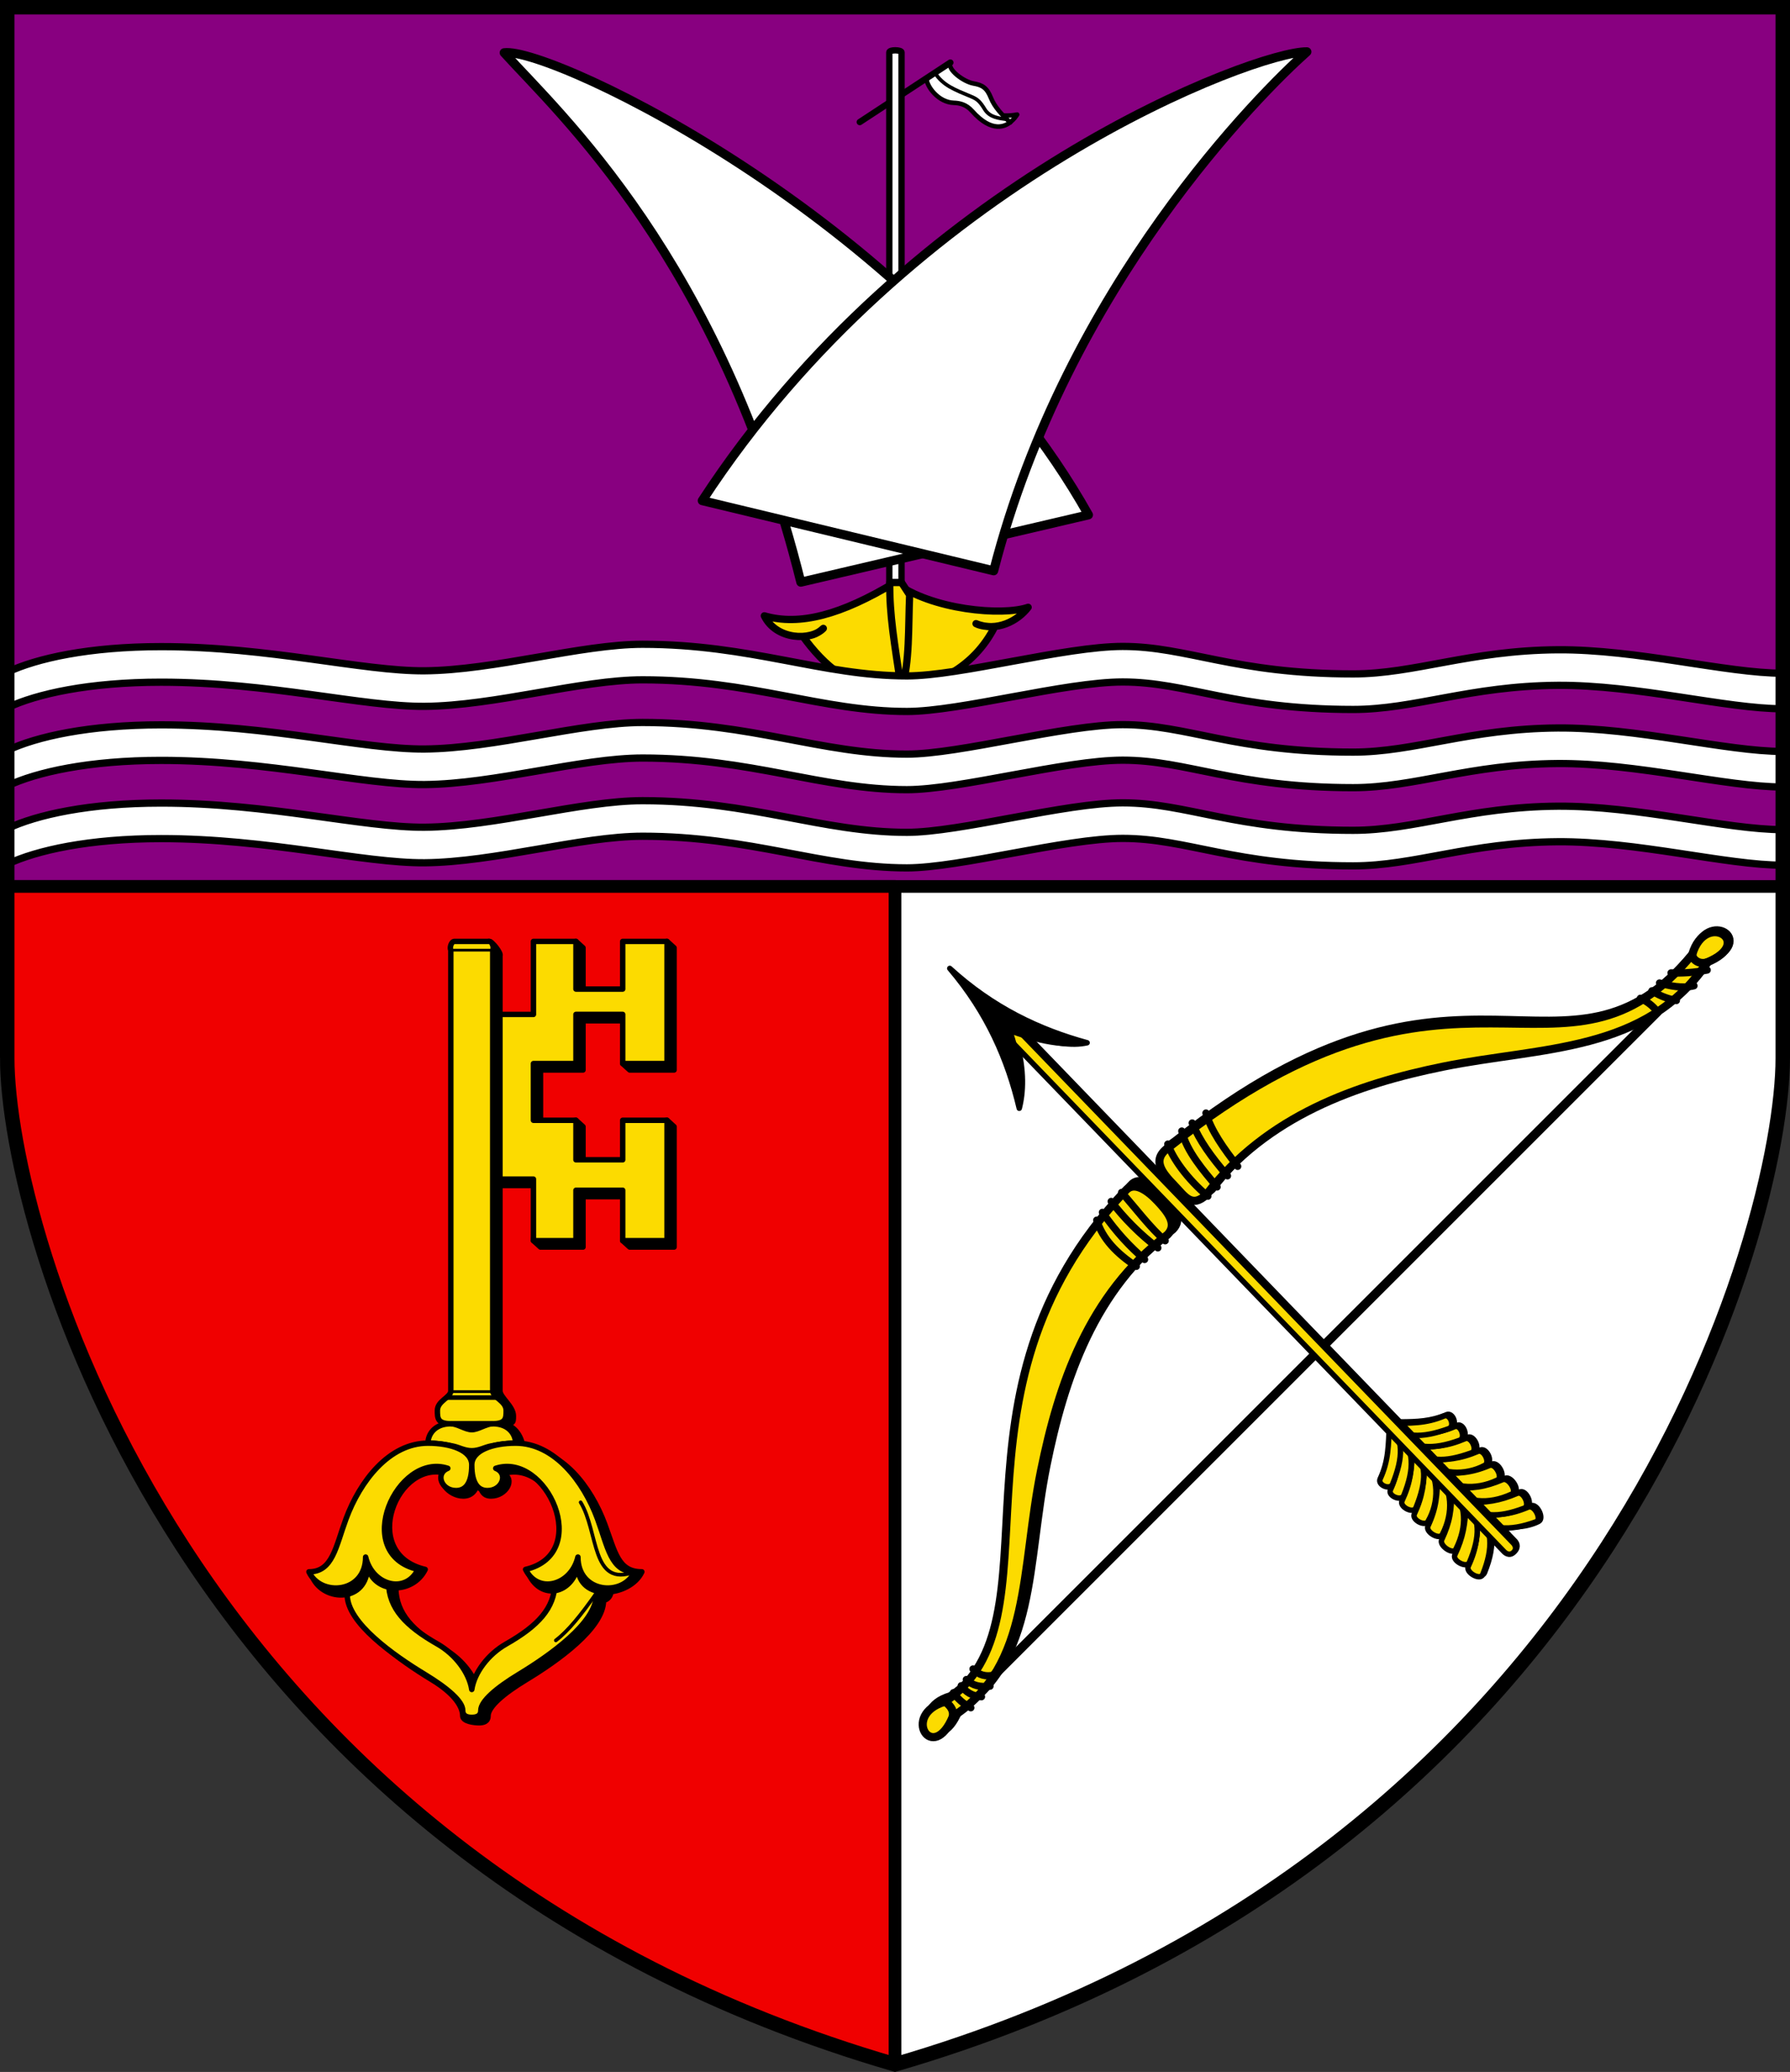
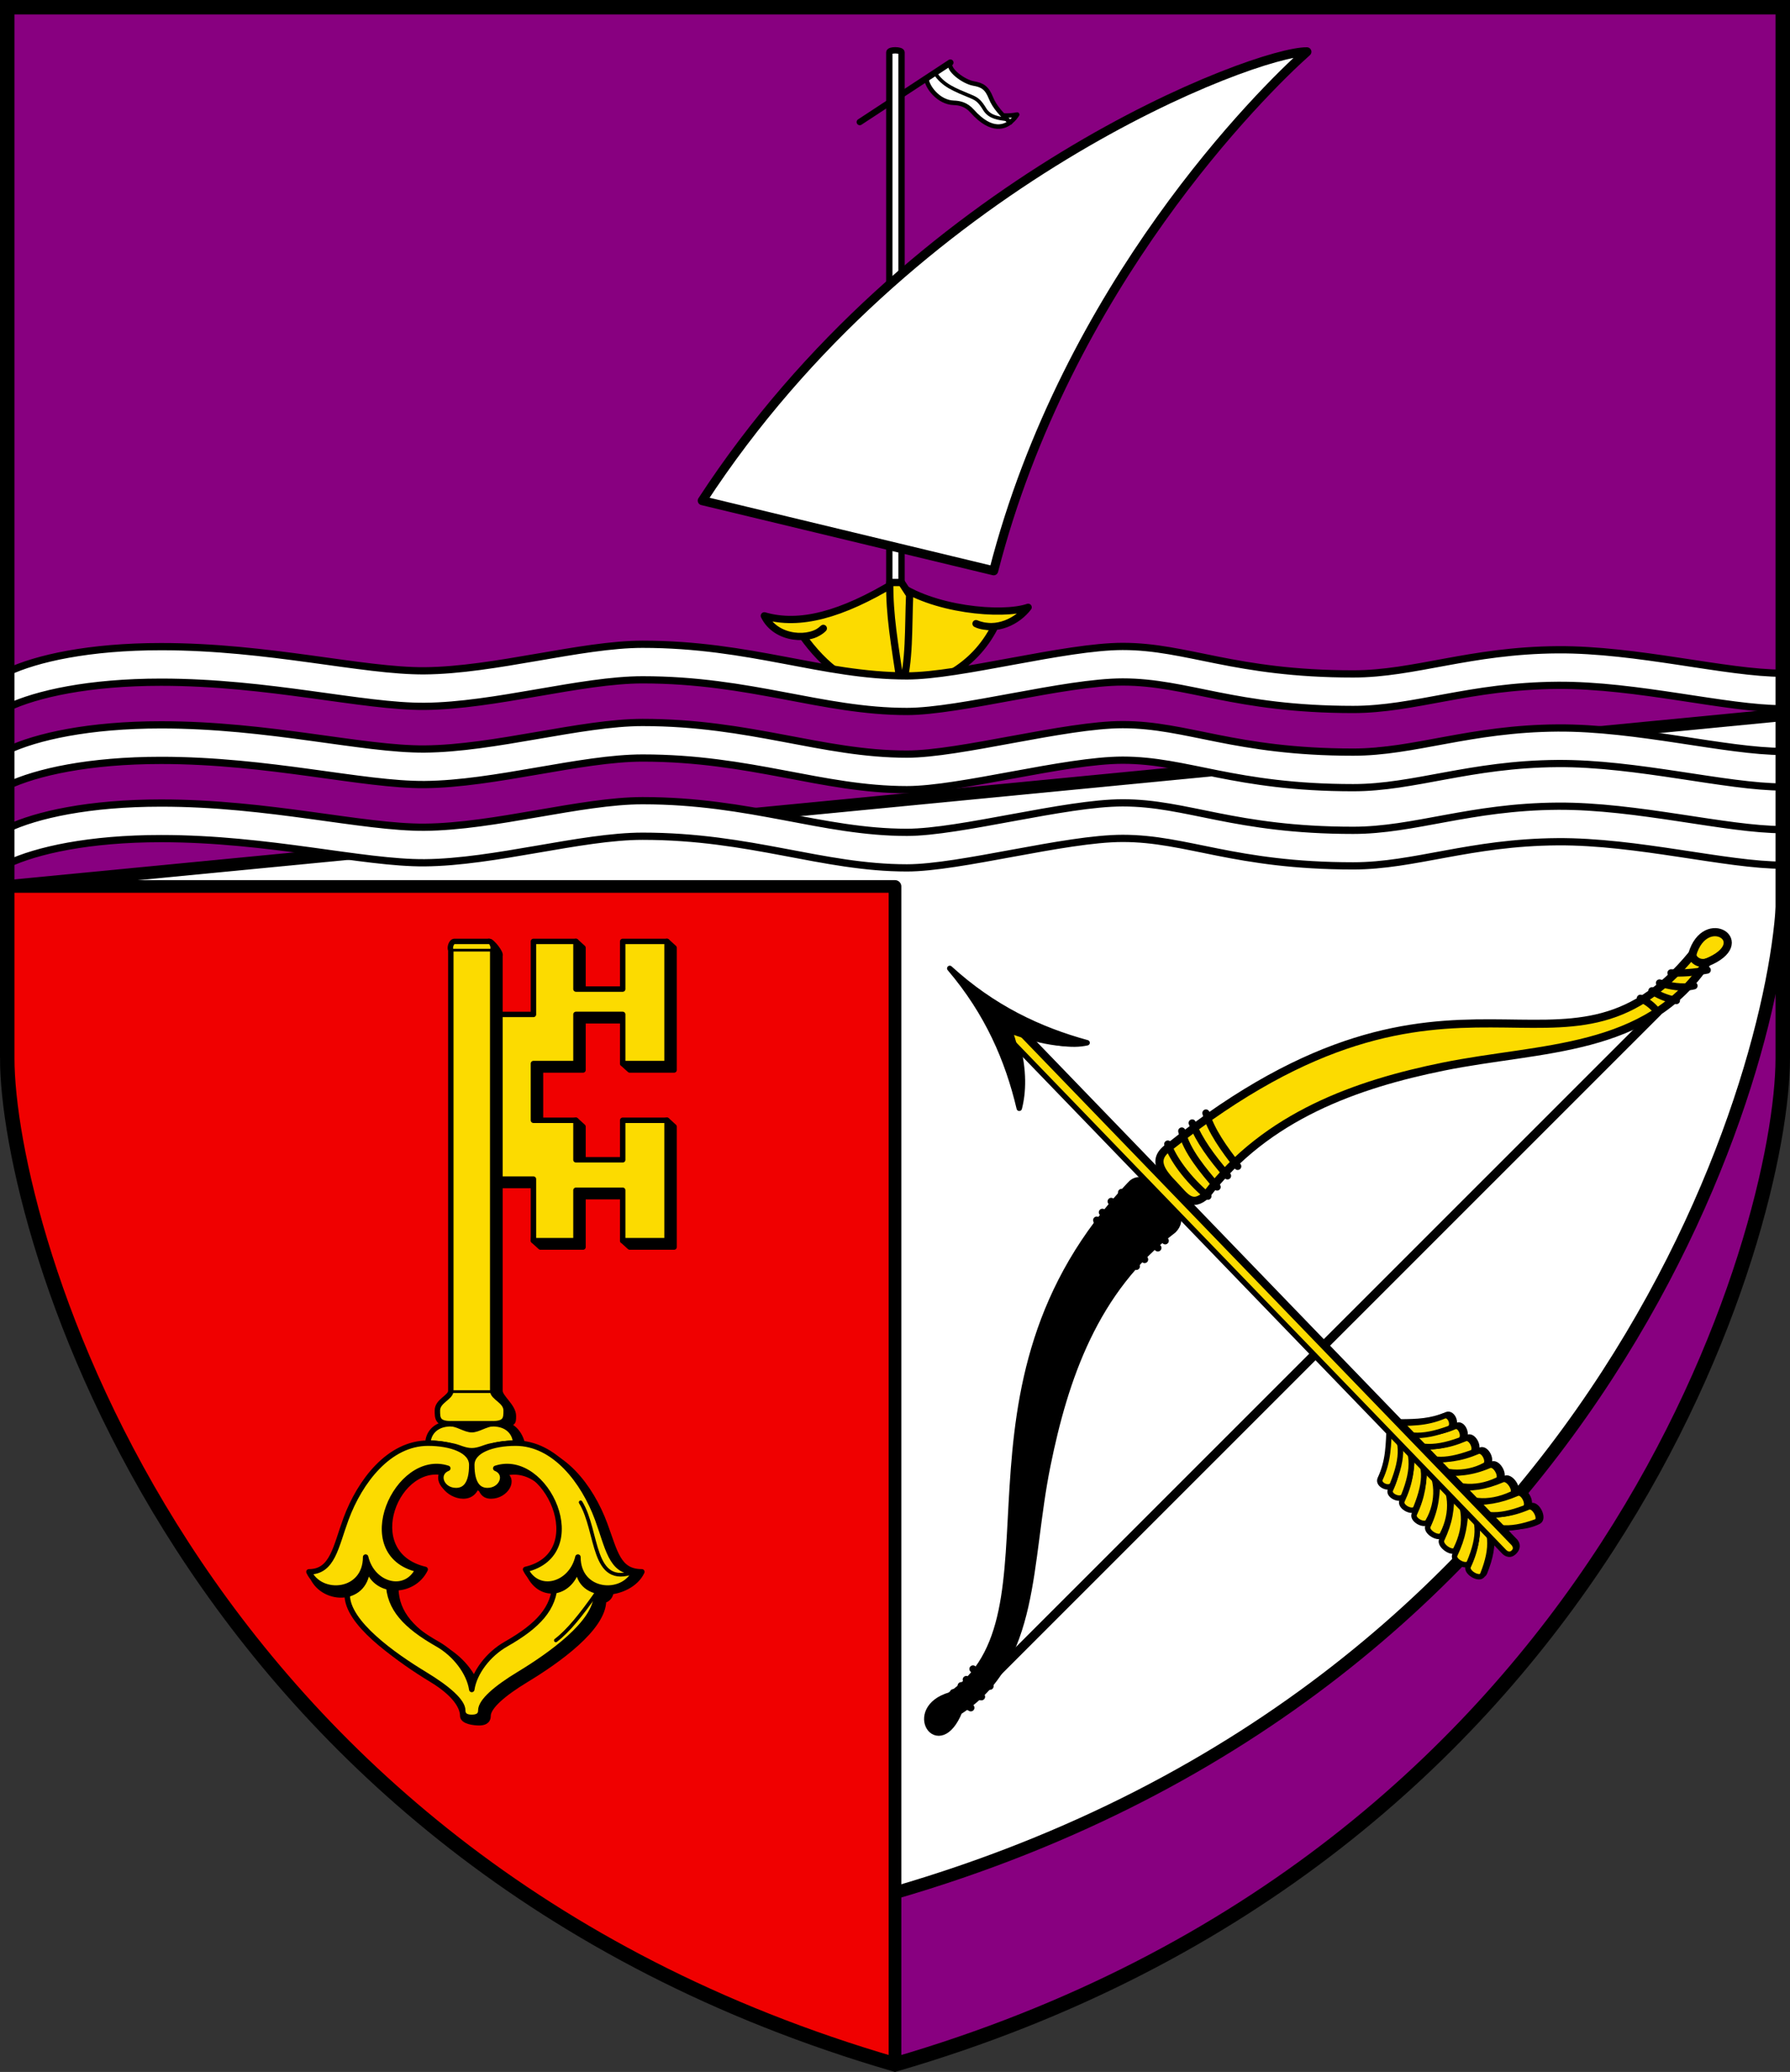
<svg xmlns="http://www.w3.org/2000/svg" xmlns:ns1="http://www.inkscape.org/namespaces/inkscape" xmlns:ns2="http://sodipodi.sourceforge.net/DTD/sodipodi-0.dtd" ns1:version="1.1.1 (3bf5ae0d25, 2021-09-20)" ns2:docname="CoA Eaux-Vives.svg" id="svg2130" version="1.1" viewBox="0 0 494.667 572.416" height="572.416" width="494.667">
  <rect x="0" y="0" width="494.667" height="572.416" fill="#333333" stroke="none" />
  <defs id="defs2124" />
  <ns2:namedview ns1:pagecheckerboard="false" fit-margin-bottom="0" fit-margin-right="0" fit-margin-left="0" fit-margin-top="0" lock-margins="true" units="px" ns1:snap-smooth-nodes="true" ns1:snap-object-midpoints="true" ns1:window-maximized="1" ns1:window-y="-11" ns1:window-x="-11" ns1:window-height="1506" ns1:window-width="2560" showgrid="false" ns1:document-rotation="0" ns1:current-layer="g96151" ns1:document-units="px" ns1:cy="286" ns1:cx="247.33333" ns1:zoom="1.5" ns1:pageshadow="2" ns1:pageopacity="0" borderopacity="1.0" bordercolor="#666666" pagecolor="#333333" id="base" showguides="false" ns1:guide-bbox="true" ns1:snap-intersection-paths="true" ns1:object-paths="true" ns1:snap-grids="false" ns1:snap-global="true" ns1:lockguides="false" guidecolor="#00ffff" guideopacity="0.498" ns1:snap-midpoints="true" ns1:snap-to-guides="true" />
  <g id="layer1" ns1:groupmode="layer" ns1:label="eaux-vives" transform="translate(-50.667,-27.333)">
    <g id="g121962" ns1:label="coa">
      <g id="g121597" ns1:label="coa-0">
        <path style="fill:#880080;fill-opacity:1;fill-rule:evenodd;stroke:none;stroke-width:4;stroke-miterlimit:4;stroke-dasharray:none" d="M 52.667,319.667 V 29.333 H 543.333 v 290.333 c 0,46.629 -47.463,220.446 -245.333,278 -197.871,-57.554 -245.333,-231.371 -245.333,-278 z" id="path959" ns2:nodetypes="sccscs" ns1:label="coa-p" />
-         <path id="path103817" style="opacity:1;fill:#ffffff;fill-opacity:1;fill-rule:evenodd;stroke:#000000;stroke-width:3.5;stroke-linecap:butt;stroke-linejoin:round;stroke-miterlimit:4;stroke-dasharray:none" d="m 52.666,272.236 v 47.43 c 0,46.629 47.463,220.446 245.334,278 197.871,-57.554 245.334,-231.371 245.334,-278 v -47.43 z" ns1:label="coa-a" />
+         <path id="path103817" style="opacity:1;fill:#ffffff;fill-opacity:1;fill-rule:evenodd;stroke:#000000;stroke-width:3.5;stroke-linecap:butt;stroke-linejoin:round;stroke-miterlimit:4;stroke-dasharray:none" d="m 52.666,272.236 c 0,46.629 47.463,220.446 245.334,278 197.871,-57.554 245.334,-231.371 245.334,-278 v -47.43 z" ns1:label="coa-a" />
        <path id="path103720" style="opacity:1;fill:#f00000;fill-opacity:1;fill-rule:evenodd;stroke:#000000;stroke-width:3.5;stroke-linecap:butt;stroke-linejoin:round;stroke-miterlimit:4;stroke-dasharray:none" d="m 52.666,272.236 v 47.43 c 0,46.629 47.463,220.446 245.334,278 V 272.236 Z" ns1:label="coa-g" />
      </g>
      <g id="g118046" ns1:label="sailboat" style="display:inline">
        <path style="opacity:1;fill:#fcdb00;fill-opacity:1;fill-rule:evenodd;stroke:#000000;stroke-width:2;stroke-linecap:butt;stroke-linejoin:round;stroke-miterlimit:4;stroke-dasharray:none" d="m 298,218.221 c -12.039,0 -19.779,-7.288 -25.437,-15.059 1.816,-0.133 3.643,-0.379 5.631,-2.226 -3.386,3.538 -13.054,3.233 -16.303,-3.47 9.747,2.841 21.333,-0.3 36.109,-9.232 10.035,7.59 29.708,9.358 36.795,6.875 -2.901,3.813 -8.745,6.872 -14.404,4.518 1.241,0.662 3.12,0.827 5.14,0.884 -5.78,11.394 -16.626,16.552 -27.531,17.71 z" id="path106683" ns2:nodetypes="ccccccccc" ns1:label="boat" />
        <g id="g117250" ns1:label="pennant">
          <path style="opacity:1;fill:#ffffff;fill-opacity:1;fill-rule:evenodd;stroke:#000000;stroke-width:1.25;stroke-linecap:round;stroke-linejoin:round;stroke-miterlimit:4;stroke-dasharray:none" d="m 329.815,61.157 c 1.236,-1.065 1.493,-1.553 1.944,-2.176 -1.1,0.214 -2.169,0.347 -3.886,0.264" id="path114846" ns2:nodetypes="ccc" ns1:label="pennant-tip" />
          <path style="opacity:1;fill:#ffffff;fill-opacity:1;fill-rule:evenodd;stroke:#000000;stroke-width:1.25;stroke-linecap:round;stroke-linejoin:round;stroke-miterlimit:4;stroke-dasharray:none" d="m 313.299,44.622 c -0.898,1.943 3.692,5.302 6.377,5.771 2.482,0.434 3.722,1.173 4.861,4.051 0.962,2.43 3.021,4.594 5.278,6.713 -1.216,0.907 -4.904,3.158 -10.509,-3.148 -1.635,-1.84 -3.471,-2.224 -5.046,-2.269 -4.271,-0.122 -7.476,-4.473 -7.584,-6.772" id="path112930" ns2:nodetypes="csscssc" ns1:label="pennant-0" />
          <path style="opacity:1;fill:none;fill-opacity:1;fill-rule:evenodd;stroke:#000000;stroke-width:1;stroke-linecap:round;stroke-linejoin:round;stroke-miterlimit:4;stroke-dasharray:none" d="m 308.997,47.445 c 2.413,3.557 5.244,4.557 10.249,6.651 1.55,0.649 2.304,1.376 3.552,3.421 1.39,2.278 3.968,2.498 6.127,2.789" id="path115204" ns2:nodetypes="cssc" ns1:label="pennant-c" />
          <path style="opacity:1;fill:none;fill-opacity:1;fill-rule:evenodd;stroke:#000000;stroke-width:1.75;stroke-linecap:round;stroke-linejoin:round;stroke-miterlimit:4;stroke-dasharray:none" d="M 288.266,61.051 313.299,44.622" id="path112539" ns2:nodetypes="cc" ns1:label="pole" />
        </g>
        <path style="opacity:1;fill:#ffffff;fill-opacity:1;fill-rule:evenodd;stroke:#000000;stroke-width:1.75;stroke-linecap:butt;stroke-linejoin:round;stroke-miterlimit:4;stroke-dasharray:none" d="m 296.428,41.804 c 0,-0.792 3.372,-0.731 3.372,0 V 188.267 l -3.372,-1e-5 z" id="path109392" ns2:nodetypes="ccccc" ns1:label="mast" />
        <path style="opacity:1;fill:#fcdb00;fill-opacity:1;fill-rule:evenodd;stroke:#000000;stroke-width:2;stroke-linecap:butt;stroke-linejoin:round;stroke-miterlimit:4;stroke-dasharray:none" d="m 296.551,188.267 c -0.076,9.089 1.202,16.166 3.249,29.726 2.308,-7.993 1.848,-17.057 2.244,-26.287 l -2.244,-3.439 z" id="path108414" ns2:nodetypes="ccccc" ns1:label="rudder" />
        <g id="g117108" ns1:label="sails">
-           <path style="opacity:1;fill:#ffffff;fill-opacity:1;fill-rule:evenodd;stroke:#000000;stroke-width:2.5;stroke-linecap:butt;stroke-linejoin:round;stroke-miterlimit:4;stroke-dasharray:none" d="M 351.458,169.575 271.974,188.169 C 249.731,98.879 204.908,58.434 190.002,41.903 202.992,40.183 306.437,89.357 351.458,169.575 Z" id="path112025" ns2:nodetypes="cccc" ns1:label="sail-r" />
          <path style="opacity:1;fill:#ffffff;fill-opacity:1;fill-rule:evenodd;stroke:#000000;stroke-width:2.5;stroke-linecap:butt;stroke-linejoin:round;stroke-miterlimit:4;stroke-dasharray:none" d="m 244.738,165.646 80.532,19.38 C 345.548,106.081 399.275,52.804 411.824,41.641 397.918,41.492 302.591,76.918 244.738,165.646 Z" id="path111282" ns2:nodetypes="cccc" ns1:label="sail-l" />
        </g>
      </g>
      <path id="path121139" style="opacity:1;fill:#ffffff;fill-opacity:1;fill-rule:evenodd;stroke:#000000;stroke-width:2;stroke-linecap:round;stroke-linejoin:round;stroke-miterlimit:4;stroke-dasharray:none" d="m 52.667,244.476 c 8.124,-3.842 22.625,-7.071 42.531,-7.071 29.763,0 55.725,6.81 72.806,6.678 19.309,-0.149 43.282,-7.333 60.235,-7.333 29.958,0 49.592,8.745 73.058,8.745 14.676,0 43.694,-8.148 59.63,-8.148 17.866,0 30.837,7.593 63.704,7.593 16.921,0 32.245,-6.501 56.481,-6.667 21.959,-0.15 46.632,6.481 62.222,6.481 v -9.821 c -15.59,0 -40.264,-6.632 -62.222,-6.481 -24.237,0.166 -39.561,6.667 -56.481,6.667 -32.866,0 -45.837,-7.593 -63.704,-7.593 -15.936,0 -44.954,8.148 -59.63,8.148 -23.466,0 -43.1,-8.745 -73.058,-8.745 -16.953,0 -40.926,7.184 -60.235,7.333 -17.081,0.132 -43.043,-6.678 -72.806,-6.678 -19.906,0 -34.407,3.229 -42.531,7.071 z m 0,21.606 c 8.124,-3.842 22.625,-7.071 42.531,-7.071 29.763,0 55.725,6.81 72.806,6.678 19.309,-0.149 43.282,-7.333 60.235,-7.333 29.958,0 49.592,8.745 73.058,8.745 14.676,0 43.694,-8.148 59.63,-8.148 17.866,0 30.837,7.593 63.704,7.593 16.921,0 32.245,-6.501 56.481,-6.667 21.959,-0.15 46.632,6.481 62.222,6.481 v -9.821 c -15.59,0 -40.264,-6.632 -62.222,-6.481 -24.237,0.166 -39.561,6.667 -56.481,6.667 -32.866,0 -45.837,-7.593 -63.704,-7.593 -15.936,0 -44.954,8.148 -59.63,8.148 -23.466,0 -43.1,-8.745 -73.058,-8.745 -16.953,0 -40.926,7.184 -60.235,7.333 -17.081,0.132 -43.043,-6.678 -72.806,-6.678 -19.906,0 -34.407,3.229 -42.531,7.071 z m 0,-43.212 c 8.124,-3.842 22.625,-7.071 42.531,-7.071 29.763,0 55.725,6.81 72.806,6.678 19.309,-0.149 43.282,-7.333 60.235,-7.333 29.958,0 49.592,8.745 73.058,8.745 14.676,0 43.694,-8.148 59.63,-8.148 17.866,0 30.837,7.593 63.704,7.593 16.921,0 32.245,-6.501 56.481,-6.667 21.959,-0.15 46.632,6.481 62.222,6.481 v -9.821 c -15.59,0 -40.264,-6.632 -62.222,-6.481 -24.237,0.166 -39.561,6.667 -56.481,6.667 -32.866,0 -45.837,-7.593 -63.704,-7.593 -15.936,0 -44.954,8.148 -59.63,8.148 -23.466,0 -43.1,-8.745 -73.058,-8.745 -16.953,0 -40.926,7.184 -60.235,7.333 -17.081,0.132 -43.043,-6.678 -72.806,-6.678 -19.906,0 -34.407,3.229 -42.531,7.071 z" ns1:label="wavy" />
      <g id="g47495" ns1:label="key">
        <g id="g47476" ns1:label="shank">
          <path d="m 185.833,287.417 c 0.893,0 3.37,3.283 3.001,3.917 V 411.584 c 0,1.833 3.708,4.26 3.708,6.916 0,2.093 -0.007,2.166 -3.708,2.167 4.418,3.3e-4 6.31,4.389 6.31,6.866 -2.446,0 -4.602,0.301 -7.112,0.852 -1.493,0.328 -3.061,1.24 -4.99,1.24 v 3.918 -3.919 c -1.929,0 -3.497,-0.912 -4.99,-1.24 -2.51,-0.551 -4.666,-0.852 -7.112,-0.852 0,-2.477 1.892,-5.365 6.31,-5.365 -3.701,0 -3.708,-1.574 -3.708,-3.667 0,-2.656 3.708,-3.583 3.708,-5.417 v -121.75 c -0.369,-0.634 0.107,-2.417 1,-2.417 z" style="display:inline;opacity:1;fill:#000000;fill-opacity:1;fill-rule:evenodd;stroke:#000000;stroke-width:1.5;stroke-linejoin:round;stroke-miterlimit:4;stroke-dasharray:none" id="path43652" ns2:nodetypes="ccssccscccsccssccc" ns1:label="shank-s" />
          <path d="m 185.833,287.417 c 0.893,0 1.369,1.783 1,2.417 v 121.75 c 0,1.833 3.708,2.761 3.708,5.417 0,2.093 -0.007,3.667 -3.708,3.667 4.418,3.3e-4 6.31,2.888 6.31,5.365 -2.446,0 -4.602,0.301 -7.112,0.852 -1.493,0.328 -3.061,1.24 -4.99,1.24 v 3.918 -3.919 c -1.929,0 -3.497,-0.912 -4.99,-1.24 -2.51,-0.551 -4.666,-0.852 -7.112,-0.852 0,-2.477 1.892,-5.365 6.31,-5.365 -3.701,0 -3.708,-1.574 -3.708,-3.667 0,-2.656 3.708,-3.583 3.708,-5.417 v -121.75 c -0.369,-0.634 0.107,-2.417 1,-2.417 z" style="display:inline;opacity:1;fill:#fcdb00;fill-opacity:1;fill-rule:evenodd;stroke:#000000;stroke-width:1.5;stroke-linejoin:round;stroke-miterlimit:4;stroke-dasharray:none" id="path3889" ns2:nodetypes="ccssccscccsccssccc" ns1:label="shank-o" />
        </g>
        <g id="g47162" ns1:label="bow" style="display:inline">
          <g id="g48902" ns1:label="bow-b">
            <path style="display:inline;opacity:1;fill:#000000;fill-opacity:1;fill-rule:evenodd;stroke:#000000;stroke-width:1.5;stroke-linejoin:round;stroke-miterlimit:4;stroke-dasharray:none" d="m 176.545,499.866 c 0,-2.504 -2.19,-6.139 -8.559,-9.995 -8.573,-5.19 -21.36,-14.222 -21.36,-21.903 -1.01,-0.201 -1.748,-0.947 -1.983,-1.982 3.69,-0.48 7.066,-3.258 7.066,-8.486 0.888,3.785 3.495,6.32 6.336,7.158 0.155,6.973 4.655,11.835 13.539,16.884 4.897,2.783 8.758,7.865 9.458,12.542 0.7,-4.677 4.562,-9.759 9.458,-12.542 8.884,-5.049 13.384,-9.911 13.539,-16.884 2.841,-0.837 5.449,-3.373 6.336,-7.158 0,5.228 3.376,8.006 7.066,8.486 -0.236,1.035 -0.973,1.781 -1.983,1.982 0,7.681 -12.787,16.712 -21.36,21.903 -6.369,3.856 -10.559,7.491 -10.559,9.995 0,1.572 -1.227,1.915 -2.497,1.915 -1.27,0 -4.497,-0.343 -4.497,-1.915 z" transform="translate(2,1.5)" id="path47558" ns1:label="bow-bs" />
            <path style="opacity:1;fill:#fcdb00;fill-opacity:1;fill-rule:evenodd;stroke:#000000;stroke-width:1.5;stroke-linejoin:round;stroke-miterlimit:4;stroke-dasharray:none" d="m 178.544,499.866 c 0,-2.504 -4.19,-6.139 -10.559,-9.995 -8.573,-5.19 -21.36,-14.222 -21.36,-21.903 -1.01,-0.201 -1.748,-0.947 -1.983,-1.982 3.69,-0.48 7.066,-3.258 7.066,-8.486 0.888,3.785 3.495,6.32 6.336,7.158 0.155,6.973 4.655,11.835 13.539,16.884 4.897,2.783 8.758,7.865 9.458,12.542 0.7,-4.677 4.562,-9.759 9.458,-12.542 8.884,-5.049 13.384,-9.911 13.539,-16.884 2.841,-0.837 5.449,-3.373 6.336,-7.158 0,5.228 3.376,8.006 7.066,8.486 -0.236,1.035 -0.973,1.781 -1.983,1.982 0,7.681 -12.787,16.712 -21.36,21.903 -6.369,3.856 -10.559,7.491 -10.559,9.995 0,1.572 -1.227,1.915 -2.497,1.915 -1.27,0 -2.497,-0.343 -2.497,-1.915 z" id="path47583" ns1:label="bow-bo" />
            <path style="opacity:1;fill:none;fill-opacity:1;fill-rule:evenodd;stroke:#000000;stroke-width:1;stroke-linecap:round;stroke-miterlimit:4;stroke-dasharray:none" d="m 204.265,480.523 c 3.485,-2.65 6.994,-7.081 10.95,-12.677" id="path50335" ns2:nodetypes="cc" ns1:label="bow-bc" />
          </g>
          <g id="g48906" ns1:label="bow-t">
            <path id="path45533" style="display:inline;opacity:1;fill:#000000;fill-opacity:1;fill-rule:evenodd;stroke:#000000;stroke-width:1.5;stroke-linejoin:round;stroke-miterlimit:4;stroke-dasharray:none" transform="translate(2,1.5)" d="m 187.664,432.985 c 3.565,1.441 0.804,6.151 -3.274,6.151 -2.373,0 -3.348,-1.632 -3.348,-7.094 0,-4.025 5.792,-6.01 12.102,-6.01 10.766,0 18.81,10.552 22.641,20.898 2.885,7.791 3.693,13.153 10.257,13.153 -3.212,6.963 -17.667,8.458 -17.667,-1.583 -1.842,7.855 -10.09,9.327 -13.461,2.416 18.531,-4.319 6.779,-32.538 -7.25,-27.931 z m -15.244,0 c -3.565,1.441 0.196,6.151 4.274,6.151 2.373,0 4.348,-1.632 4.348,-7.094 0,-4.025 -5.792,-6.01 -12.102,-6.01 -10.766,0 -18.81,10.552 -22.641,20.898 -2.885,7.791 -4.693,14.653 -11.257,14.653 3.212,6.963 15.167,6.958 15.167,-3.083 1.842,7.855 12.591,7.827 15.961,0.916 -18.531,-4.319 -7.78,-31.038 6.25,-26.431 z" ns2:nodetypes="csssscccccsssscccc" ns1:label="bow-ts" />
            <path id="path2915" style="opacity:1;fill:#fcdb00;fill-opacity:1;fill-rule:evenodd;stroke:#000000;stroke-width:1.5;stroke-linejoin:round;stroke-miterlimit:4;stroke-dasharray:none" d="m 187.664,432.985 c 3.565,1.441 1.804,6.151 -2.274,6.151 -2.373,0 -4.348,-1.632 -4.348,-7.094 0,-4.025 5.792,-6.01 12.102,-6.01 10.766,0 18.81,10.552 22.641,20.898 2.885,7.791 3.693,14.653 10.257,14.653 -3.212,6.963 -15.667,5.958 -15.667,-4.083 -1.842,7.855 -11.091,10.326 -14.462,3.416 18.531,-4.319 5.78,-32.538 -8.25,-27.931 z m -13.244,0 c -3.565,1.441 -1.804,6.151 2.274,6.151 2.373,0 4.348,-1.632 4.348,-7.094 0,-4.025 -5.792,-6.01 -12.102,-6.01 -10.766,0 -18.81,10.552 -22.641,20.898 -2.885,7.791 -3.693,14.653 -10.257,14.653 3.212,6.963 15.667,5.958 15.667,-4.083 1.842,7.855 11.091,10.326 14.462,3.416 -18.531,-4.319 -5.78,-32.538 8.25,-27.931 z" ns1:label="bow-to" />
            <path style="opacity:1;fill:none;fill-opacity:1;fill-rule:evenodd;stroke:#000000;stroke-width:1;stroke-linecap:round;stroke-miterlimit:4;stroke-dasharray:none" d="m 211.125,442.375 c 4.984,8.099 2.878,23.717 14.917,19.208" id="path49602" ns2:nodetypes="cc" ns1:label="bow-tc" />
          </g>
        </g>
        <g id="g47480" ns1:label="bit">
          <path style="opacity:1;fill:#000000;fill-rule:evenodd;stroke:#000000;stroke-width:1.5;stroke-linejoin:round;stroke-miterlimit:4;stroke-dasharray:none" d="m 191.365,309.353 h 8.667 V 289.186 l 9.802,-1.769 1.948,1.769 v 13.167 h 12.917 V 289.186 l 10.302,-1.769 1.948,1.769 v 33.75 h -12.25 l -1.948,-1.769 1.948,-11.814 h -12.917 v 13.583 h -11.75 v 15.667 l 9.802,-1.769 1.948,1.769 v 10.917 h 12.917 v -10.917 l 10.302,-1.769 1.948,1.769 v 33.25 h -12.25 l -1.948,-1.769 1.948,-12.147 h -12.917 v 13.917 h -11.75 l -1.948,-1.769 1.948,-15.231 h -11.198 l 0.583,-1.769 z" id="path9183" ns2:nodetypes="ccccccccccccccccccccccccccccccccccccc" ns1:label="bit-s" />
          <path style="opacity:1;fill:#fcdb00;fill-opacity:1;fill-rule:evenodd;stroke:#000000;stroke-width:1.5;stroke-linejoin:round;stroke-miterlimit:4;stroke-dasharray:none" d="m 188.834,353.083 v -45.5 h 9.25 v -20.167 h 11.75 v 13.167 H 222.75 v -13.167 h 12.25 v 33.75 H 222.75 v -13.583 h -12.917 v 13.583 h -11.75 v 15.667 h 11.75 V 347.75 H 222.75 v -10.917 h 12.25 v 33.25 H 222.75 v -13.917 h -12.917 v 13.917 h -11.75 v -17 z" id="path1678" ns2:nodetypes="ccccccccccccccccccccccccccccc" ns1:label="bit-o" />
        </g>
        <g id="g47434" ns1:label="key-orn">
          <path style="opacity:1;fill:#000000;fill-rule:evenodd;stroke:#000000;stroke-width:1.5;stroke-miterlimit:4;stroke-dasharray:none" d="m 175.25,420.667 c 1.779,4e-5 4.054,1.65 5.792,1.65 1.737,0 4.012,-1.65 5.792,-1.65 z" id="path4567" ns2:nodetypes="czcc" ns1:label="key-orn-1" />
-           <path style="opacity:1;fill:none;fill-rule:evenodd;stroke:#000000;stroke-width:1.25;stroke-linejoin:round;stroke-miterlimit:4;stroke-dasharray:none" d="m 174.024,413.448 h 14.035" id="path6199" ns1:label="key-orn-2" />
          <path id="path6314" style="opacity:1;fill:none;fill-rule:evenodd;stroke:#000000;stroke-width:0.75;stroke-linejoin:round;stroke-miterlimit:4;stroke-dasharray:none" d="m 175.25,411.792 h 11.583 M 175.25,289.833 h 11.583" ns1:label="key-orn-3" />
        </g>
      </g>
      <g id="g103427" ns1:label="bow">
        <g id="g80702" ns1:label="arc">
          <g id="g58206" ns1:label="arc-s" transform="translate(1.5,-1.5)">
            <path style="opacity:1;fill:#000000;fill-opacity:1;fill-rule:evenodd;stroke:#000000;stroke-width:2.25;stroke-linecap:round;stroke-linejoin:round;stroke-miterlimit:4;stroke-dasharray:none" d="m 361.672,356.303 c -53.383,56.037 -16.356,118.918 -49.89,141.159 -12.234,3.608 -3.256,17.488 2.226,4.059 21.673,-13.901 18.854,-40.792 24.353,-67.876 4.844,-23.861 13.096,-48.572 34.9,-65.164 2.816,-2.826 0.391,-6.049 -2.717,-9.34 -3.003,-3.18 -6.612,-5.522 -8.872,-2.838 z" id="path51100" ns2:nodetypes="cccscsc" ns1:label="arc-sb" />
-             <path style="opacity:1;fill:#000000;fill-opacity:1;fill-rule:evenodd;stroke:#000000;stroke-width:2.25;stroke-linecap:round;stroke-linejoin:round;stroke-miterlimit:4;stroke-dasharray:none" d="m 374.028,344.02 c 79.555,-63.198 107.733,-8.69 143.308,-52.039 3.608,-12.234 17.488,-3.256 4.059,2.226 -16.679,25.006 -44.792,22.299 -71.877,27.797 -23.861,4.844 -48.833,13.555 -65.426,35.359 -4.122,3.884 -6.088,0.376 -8.84,-2.463 -3.685,-3.801 -6.592,-7.357 -1.224,-10.88 z" id="path52929" ns2:nodetypes="cccscsc" ns1:label="arc-st" />
          </g>
          <g id="g80538" ns1:label="arc-o">
-             <path style="opacity:1;fill:#fcdb00;fill-opacity:1;fill-rule:evenodd;stroke:#000000;stroke-width:2.25;stroke-linecap:round;stroke-linejoin:round;stroke-miterlimit:4;stroke-dasharray:none" d="m 361.672,356.303 c -53.383,56.037 -16.356,118.918 -49.89,141.159 -12.234,3.608 -3.256,17.488 2.226,4.059 21.673,-13.901 18.854,-40.792 24.353,-67.876 4.844,-23.861 13.096,-48.572 34.9,-65.164 2.816,-2.826 0.391,-6.049 -2.717,-9.34 -3.003,-3.18 -6.612,-5.522 -8.872,-2.838 z" id="path80534" ns2:nodetypes="cccscsc" ns1:label="arc-ob" />
            <path style="opacity:1;fill:#fcdb00;fill-opacity:1;fill-rule:evenodd;stroke:#000000;stroke-width:2.25;stroke-linecap:round;stroke-linejoin:round;stroke-miterlimit:4;stroke-dasharray:none" d="m 374.028,344.02 c 79.555,-63.198 108.733,-9.69 144.308,-53.038 3.608,-12.234 17.488,-3.256 4.059,2.226 -16.679,25.006 -45.792,23.299 -72.876,28.797 -23.861,4.844 -48.833,13.555 -65.426,35.359 -4.122,3.884 -6.088,0.376 -8.84,-2.463 -3.685,-3.801 -6.592,-7.357 -1.224,-10.88 z" id="path80536" ns2:nodetypes="cccscsc" ns1:label="arc-0t" />
          </g>
        </g>
        <g id="g58093" ns1:label="string">
          <path style="opacity:1;fill:none;fill-opacity:1;fill-rule:evenodd;stroke:#000000;stroke-width:2.5;stroke-linecap:round;stroke-linejoin:round;stroke-miterlimit:4;stroke-dasharray:none" d="M 325.414,490.12 508.713,306.885" id="path52781" ns2:nodetypes="cc" ns1:label="string-5" />
          <path id="path55745" style="opacity:1;fill:none;fill-opacity:1;fill-rule:evenodd;stroke:#000000;stroke-width:2.25;stroke-linecap:round;stroke-linejoin:round;stroke-miterlimit:4;stroke-dasharray:none" d="m 518.336,290.981 c -0.016,1.476 1.913,2.911 4.059,2.226 M 311.422,496.972 c 1.607,1.464 2.83,2.419 2.586,4.55" ns1:label="string-3" />
          <path id="path57229" style="opacity:1;fill:none;fill-opacity:1;fill-rule:evenodd;stroke:#000000;stroke-width:2;stroke-linecap:round;stroke-linejoin:round;stroke-miterlimit:4;stroke-dasharray:none" d="m 512.454,296.111 c 2.959,0.112 6.18,-0.038 10,-0.787 m -13.183,3.577 c 2.705,0.793 6.27,1.578 9.526,0.774 m -11.62,1.389 c 1.646,1.062 3.766,2.113 6.759,2.685 m -9.951,-0.617 c 1.734,0.83 3.363,1.939 4.728,3.752 M 319.554,488.418 c 1.654,1.77 3.53,2.18 5.86,1.702 m -7.707,1.221 c 1.785,1.737 3.792,2.114 6.547,1.833 m -7.955,-0.131 c 1.195,1.672 2.974,2.9 5.598,3.044 m -7.759,-1.113 c 1.195,1.672 2.745,3.096 4.812,4.158" ns1:label="string-0" />
        </g>
        <path id="path59647" style="opacity:1;fill:none;fill-opacity:1;fill-rule:evenodd;stroke:#000000;stroke-width:2;stroke-linecap:round;stroke-linejoin:round;stroke-miterlimit:4;stroke-dasharray:none" d="m 360.624,356.762 c 3.674,4.109 8.029,9.934 12.047,13.356 m -14.928,-10.868 c 3.488,4.542 7.971,9.142 12.898,12.833 m -15.321,-9.821 c 4.02,5.731 7.451,9.302 11.654,13.029 m -13.226,-10.868 c 1.572,5.104 5.526,9.233 10.934,12.767 m 28.022,-27.63 c -3.832,-4.896 -7.353,-9.832 -8.773,-14.731 m -3.797,2.75 c 2.033,4.881 5.111,9.197 9.755,14.6 m -12.636,-12.374 c 1.336,5.642 6.051,11.009 9.755,15.452 m -13.618,-11.851 c 1.293,3.851 5.393,9.669 11.065,14.404" ns1:label="handle" />
      </g>
      <g id="g103452" ns1:label="arrow">
        <path id="path94207" style="opacity:1;fill:#000000;fill-opacity:1;fill-rule:evenodd;stroke:#000000;stroke-width:1.5;stroke-linecap:round;stroke-linejoin:round;stroke-miterlimit:4;stroke-dasharray:none" d="m 313.134,294.871 c 10.467,12.302 16.052,25.301 19.206,38.648 1.109,-4.261 1.432,-10.36 -0.637,-17.927 l 103.314,106.984 c -0.191,4.802 -0.433,8.517 -2.467,12.881 -0.69,1.665 2.757,3.093 3.447,1.428 0.224,-0.554 0.428,-1.091 0.619,-1.619 -0.313,1.045 -0.706,2.103 -1.219,3.203 -0.69,1.665 3.019,3.191 3.709,1.525 1.828,-4.513 2.464,-8.182 1.844,-11.273 l 0.467,0.484 c -0.263,4.734 -0.76,7.886 -2.818,12.303 -0.69,1.665 3.15,3.583 3.84,1.918 1.849,-4.565 2.562,-8.125 1.971,-11.125 l 0.418,0.434 c -0.261,4.792 -0.751,7.957 -2.824,12.406 -0.69,1.665 3.15,3.585 3.84,1.92 1.993,-3.437 2.664,-7.764 1.738,-11.475 l 0.822,0.852 c -0.153,4.569 -0.624,7.728 -2.635,12.043 -0.69,1.665 3.314,3.911 4.004,2.246 1.925,-3.723 2.471,-7.671 1.701,-11.109 l 0.857,0.887 c -0.175,4.546 -0.736,7.384 -2.766,11.74 -0.69,1.665 3.248,4.239 3.938,2.574 1.977,-3.929 2.585,-7.838 1.822,-11.213 l 0.863,0.893 c -0.308,4.571 -0.966,7.597 -2.988,11.938 -0.69,1.665 3.345,3.714 4.035,2.049 0.9,-2.139 1.531,-4.084 1.873,-5.873 -0.365,2.283 -1.015,4.437 -2.209,7 -0.69,1.665 3.312,3.911 4.002,2.246 1.685,-4.16 2.307,-7.604 1.871,-10.539 l 4.137,4.283 c 0,0 1.123,1.576 2.331,0.32 1.238,-1.288 0.428,-2.436 0.177,-2.74 l -4.139,-4.287 c 2.918,0.539 7.389,0.416 10.6,-1.25 1.6,-0.83 -0.417,-4.96 -2.105,-4.328 -2.614,1.109 -4.796,1.683 -7.102,1.967 1.808,-0.278 3.784,-0.84 5.965,-1.67 1.688,-0.631 -0.22,-4.737 -1.908,-4.105 -4.408,1.869 -7.454,2.422 -12.033,2.57 l -0.863,-0.895 c 3.347,0.88 7.275,0.411 11.271,-1.428 1.688,-0.631 -0.747,-4.657 -2.436,-4.025 -4.425,1.877 -7.281,2.335 -11.83,2.352 l -0.857,-0.887 c 3.409,0.89 7.373,0.482 11.162,-1.312 1.688,-0.631 -0.417,-4.711 -2.105,-4.08 -4.382,1.859 -7.554,2.221 -12.125,2.215 l -0.822,-0.852 c 3.676,1.055 8.022,0.536 11.525,-1.336 1.688,-0.631 -0.095,-4.537 -1.783,-3.906 -4.519,1.916 -7.699,2.295 -12.498,2.389 l -0.418,-0.432 c 2.978,0.696 6.56,0.109 11.188,-1.58 1.688,-0.631 -0.095,-4.537 -1.783,-3.906 -4.487,1.903 -7.654,2.289 -12.396,2.387 l -0.467,-0.482 c 3.068,0.728 6.76,0.22 11.334,-1.449 1.688,-0.631 0.292,-4.391 -1.396,-3.76 -1.118,0.474 -2.189,0.831 -3.244,1.107 0.535,-0.172 1.079,-0.36 1.641,-0.564 1.688,-0.631 0.382,-4.125 -1.307,-3.494 -4.433,1.88 -8.154,1.992 -12.961,2.016 L 334.211,313.17 c 7.491,2.332 12.579,3.204 16.877,2.244 -13.228,-3.618 -26.025,-9.653 -37.954,-20.543 z M 461.754,445.244 c 0.763,0.159 1.562,0.24 2.402,0.242 -0.679,0.029 -1.387,0.041 -2.127,0.043 z m -2.508,2.422 0.275,0.285 c -0.029,0.746 -0.065,1.459 -0.119,2.143 0.028,-0.846 -0.023,-1.654 -0.156,-2.428 z" ns1:label="arrow-s0" ns2:nodetypes="ccccccccccccccccccccccccccccccccccsccsccccccccccccccccccccccccccccccccccccccc" />
        <g id="g96153" ns1:label="fletching" style="display:inline">
          <g id="g96133" ns1:label="fletching-b">
            <path style="opacity:1;fill:#fcdb00;fill-opacity:1;fill-rule:evenodd;stroke:#000000;stroke-width:1.5;stroke-linecap:round;stroke-linejoin:round;stroke-miterlimit:4;stroke-dasharray:none" d="m 459.094,445.539 c -0.092,6.039 -0.333,9.503 -2.695,14.571 -0.69,1.665 3.314,3.911 4.004,2.246 3.06,-7.555 2.618,-12.751 -1.309,-16.817 z" id="path96117" ns2:nodetypes="cccc" ns1:label="fletching-b8" />
            <path style="opacity:1;fill:#fcdb00;fill-opacity:1;fill-rule:evenodd;stroke:#000000;stroke-width:1.5;stroke-linecap:round;stroke-linejoin:round;stroke-miterlimit:4;stroke-dasharray:none" d="m 455.82,442.56 c -0.255,6.039 -0.759,9.307 -3.12,14.375 -0.69,1.665 3.347,3.715 4.036,2.05 3.06,-7.268 3.01,-12.335 -0.916,-16.424 z" id="path96119" ns2:nodetypes="cccc" ns1:label="fletching-b7" />
            <path style="opacity:1;fill:#fcdb00;fill-opacity:1;fill-rule:evenodd;stroke:#000000;stroke-width:1.5;stroke-linecap:round;stroke-linejoin:round;stroke-miterlimit:4;stroke-dasharray:none" d="m 451.892,438.632 c -0.092,6.039 -0.464,9.045 -2.826,14.113 -0.69,1.665 3.248,4.239 3.938,2.574 3.186,-6.331 2.814,-12.612 -1.113,-16.686 z" id="path96121" ns2:nodetypes="cccc" ns1:label="fletching-b6" />
            <path style="opacity:1;fill:#fcdb00;fill-opacity:1;fill-rule:evenodd;stroke:#000000;stroke-width:1.5;stroke-linecap:round;stroke-linejoin:round;stroke-miterlimit:4;stroke-dasharray:none" d="m 447.964,434.409 c -0.092,6.039 -0.333,9.503 -2.695,14.571 -0.69,1.665 3.314,3.911 4.004,2.246 3.138,-6.07 2.619,-12.737 -1.309,-16.817 z" id="path96123" ns2:nodetypes="cccc" ns1:label="fletching-b5" />
            <path style="opacity:1;fill:#fcdb00;fill-opacity:1;fill-rule:evenodd;stroke:#000000;stroke-width:1.5;stroke-linecap:round;stroke-linejoin:round;stroke-miterlimit:4;stroke-dasharray:none" d="m 444.428,431.135 c -0.255,6.039 -0.563,9.438 -2.924,14.505 -0.69,1.665 3.15,3.584 3.84,1.919 2.998,-5.169 3.011,-12.353 -0.916,-16.424 z" id="path96125" ns2:nodetypes="cccc" ns1:label="fletching-b4" />
            <path style="opacity:1;fill:#fcdb00;fill-opacity:1;fill-rule:evenodd;stroke:#000000;stroke-width:1.5;stroke-linecap:round;stroke-linejoin:round;stroke-miterlimit:4;stroke-dasharray:none" d="m 441.024,427.502 c -0.255,6.039 -0.563,9.438 -2.924,14.505 -0.69,1.665 3.15,3.584 3.84,1.919 3.06,-7.555 3.01,-12.358 -0.916,-16.424 z" id="path96127" ns2:nodetypes="cccc" ns1:label="fletching-b3" />
            <path style="opacity:1;fill:#fcdb00;fill-opacity:1;fill-rule:evenodd;stroke:#000000;stroke-width:1.5;stroke-linecap:round;stroke-linejoin:round;stroke-miterlimit:4;stroke-dasharray:none" d="m 437.462,423.677 c -0.255,6.039 -0.202,10.223 -2.564,15.291 -0.69,1.665 3.019,3.191 3.709,1.526 3.06,-7.555 2.781,-12.751 -1.145,-16.817 z" id="path96129" ns2:nodetypes="cccc" ns1:label="fletching-b2" />
            <path style="opacity:1;fill:#fcdb00;fill-opacity:1;fill-rule:evenodd;stroke:#000000;stroke-width:1.5;stroke-linecap:round;stroke-linejoin:round;stroke-miterlimit:4;stroke-dasharray:none" d="m 434.614,420.667 c -0.255,6.039 -0.202,10.223 -2.564,15.291 -0.69,1.665 2.757,3.093 3.447,1.428 3.06,-7.555 3.043,-12.653 -0.884,-16.719 z" id="path96131" ns2:nodetypes="cccc" ns1:label="fletching-b1" />
          </g>
          <g id="g96151" ns1:label="fletching-t" transform="matrix(-0.035,0.999,0.999,0.035,29.371,-28.363)">
            <path style="opacity:1;fill:#fcdb00;fill-opacity:1;fill-rule:evenodd;stroke:#000000;stroke-width:1.5;stroke-linecap:round;stroke-linejoin:round;stroke-miterlimit:4;stroke-dasharray:none" d="m 459.094,445.539 c -0.092,6.039 -0.333,9.503 -2.695,14.571 -0.69,1.665 3.314,3.911 4.004,2.246 3.06,-7.555 2.618,-12.751 -1.309,-16.817 z" id="path96135" ns2:nodetypes="cccc" ns1:label="fletching-t8" />
            <path style="opacity:1;fill:#fcdb00;fill-opacity:1;fill-rule:evenodd;stroke:#000000;stroke-width:1.5;stroke-linecap:round;stroke-linejoin:round;stroke-miterlimit:4;stroke-dasharray:none" d="m 455.82,442.56 c -0.255,6.039 -0.759,9.307 -3.12,14.375 -0.69,1.665 3.347,3.715 4.036,2.05 3.06,-7.268 3.01,-12.335 -0.916,-16.424 z" id="path96137" ns2:nodetypes="cccc" ns1:label="fletching-t7" />
            <path style="opacity:1;fill:#fcdb00;fill-opacity:1;fill-rule:evenodd;stroke:#000000;stroke-width:1.5;stroke-linecap:round;stroke-linejoin:round;stroke-miterlimit:4;stroke-dasharray:none" d="m 451.892,438.632 c -0.092,6.039 -0.464,9.045 -2.826,14.113 -0.69,1.665 3.248,4.239 3.938,2.574 3.186,-6.331 2.814,-12.612 -1.113,-16.686 z" id="path96139" ns2:nodetypes="cccc" ns1:label="fletching-t6" />
            <path style="opacity:1;fill:#fcdb00;fill-opacity:1;fill-rule:evenodd;stroke:#000000;stroke-width:1.5;stroke-linecap:round;stroke-linejoin:round;stroke-miterlimit:4;stroke-dasharray:none" d="m 447.964,434.409 c -0.092,6.039 -0.333,9.503 -2.695,14.571 -0.69,1.665 3.314,3.911 4.004,2.246 3.138,-6.07 2.619,-12.737 -1.309,-16.817 z" id="path96141" ns2:nodetypes="cccc" ns1:label="fletching-t5" />
            <path style="opacity:1;fill:#fcdb00;fill-opacity:1;fill-rule:evenodd;stroke:#000000;stroke-width:1.5;stroke-linecap:round;stroke-linejoin:round;stroke-miterlimit:4;stroke-dasharray:none" d="m 444.428,431.135 c -0.255,6.039 -0.563,9.438 -2.924,14.505 -0.69,1.665 3.15,3.584 3.84,1.919 2.998,-5.169 3.011,-12.353 -0.916,-16.424 z" id="path96143" ns2:nodetypes="cccc" ns1:label="fletching-t4" />
            <path style="opacity:1;fill:#fcdb00;fill-opacity:1;fill-rule:evenodd;stroke:#000000;stroke-width:1.5;stroke-linecap:round;stroke-linejoin:round;stroke-miterlimit:4;stroke-dasharray:none" d="m 441.024,427.502 c -0.255,6.039 -0.563,9.438 -2.924,14.505 -0.69,1.665 3.15,3.584 3.84,1.919 3.06,-7.555 3.01,-12.358 -0.916,-16.424 z" id="path96145" ns2:nodetypes="cccc" ns1:label="fletching-t3" />
            <path style="opacity:1;fill:#fcdb00;fill-opacity:1;fill-rule:evenodd;stroke:#000000;stroke-width:1.5;stroke-linecap:round;stroke-linejoin:round;stroke-miterlimit:4;stroke-dasharray:none" d="m 437.462,423.677 c -0.255,6.039 -0.202,10.223 -2.564,15.291 -0.69,1.665 3.019,3.191 3.709,1.526 3.06,-7.555 2.781,-12.751 -1.145,-16.817 z" id="path96147" ns2:nodetypes="cccc" ns1:label="fletching-t2" />
            <path style="opacity:1;fill:#fcdb00;fill-opacity:1;fill-rule:evenodd;stroke:#000000;stroke-width:1.5;stroke-linecap:round;stroke-linejoin:round;stroke-miterlimit:4;stroke-dasharray:none" d="m 434.614,420.667 c -0.255,6.039 -0.202,10.223 -2.564,15.291 -0.69,1.665 2.757,3.093 3.447,1.428 3.06,-7.555 3.043,-12.653 -0.884,-16.719 z" id="path96149" ns2:nodetypes="cccc" ns1:label="fletching-t1" />
          </g>
        </g>
        <path style="opacity:1;fill:#000000;fill-opacity:1;fill-rule:evenodd;stroke:#000000;stroke-width:1.5;stroke-linecap:round;stroke-linejoin:round;stroke-miterlimit:4;stroke-dasharray:none" d="m 437.524,420.154 29.825,30.884" id="path103010" ns1:label="arrow-sc" />
        <path style="opacity:1;fill:#fcdb00;fill-opacity:1;fill-rule:evenodd;stroke:#000000;stroke-width:1.5;stroke-linecap:round;stroke-linejoin:round;stroke-miterlimit:4;stroke-dasharray:none" d="m 468.918,453.681 c 0,0 1.273,1.318 0.019,2.529 -1.254,1.211 -2.526,-0.107 -2.526,-0.107 l -138.489,-143.409 2.507,-2.421 z" id="path96155" ns2:nodetypes="czc" ns1:label="shaft" />
        <path style="opacity:1;fill:#000000;fill-opacity:1;fill-rule:evenodd;stroke:#000000;stroke-width:1;stroke-linecap:round;stroke-linejoin:round;stroke-miterlimit:4;stroke-dasharray:none" d="m 351.088,315.414 c -13.228,-3.618 -26.025,-9.653 -37.954,-20.543 10.467,12.302 16.052,25.301 19.206,38.648 1.28,-4.918 0.852,-11.614 -2.228,-21.067 9.34,3.408 16.016,4.07 20.976,2.962 z" id="path96157" ns2:nodetypes="ccccc" ns1:label="head" />
      </g>
      <path style="opacity:1;fill:none;fill-rule:evenodd;stroke:#000000;stroke-width:4;stroke-miterlimit:4;stroke-dasharray:none" d="M 52.667,319.667 V 29.333 H 543.333 v 290.333 c 0,46.629 -47.463,220.446 -245.333,278 -197.871,-57.554 -245.333,-231.371 -245.333,-278 z" id="path121340" ns2:nodetypes="sccscs" ns1:label="coa-f" />
    </g>
  </g>
</svg>